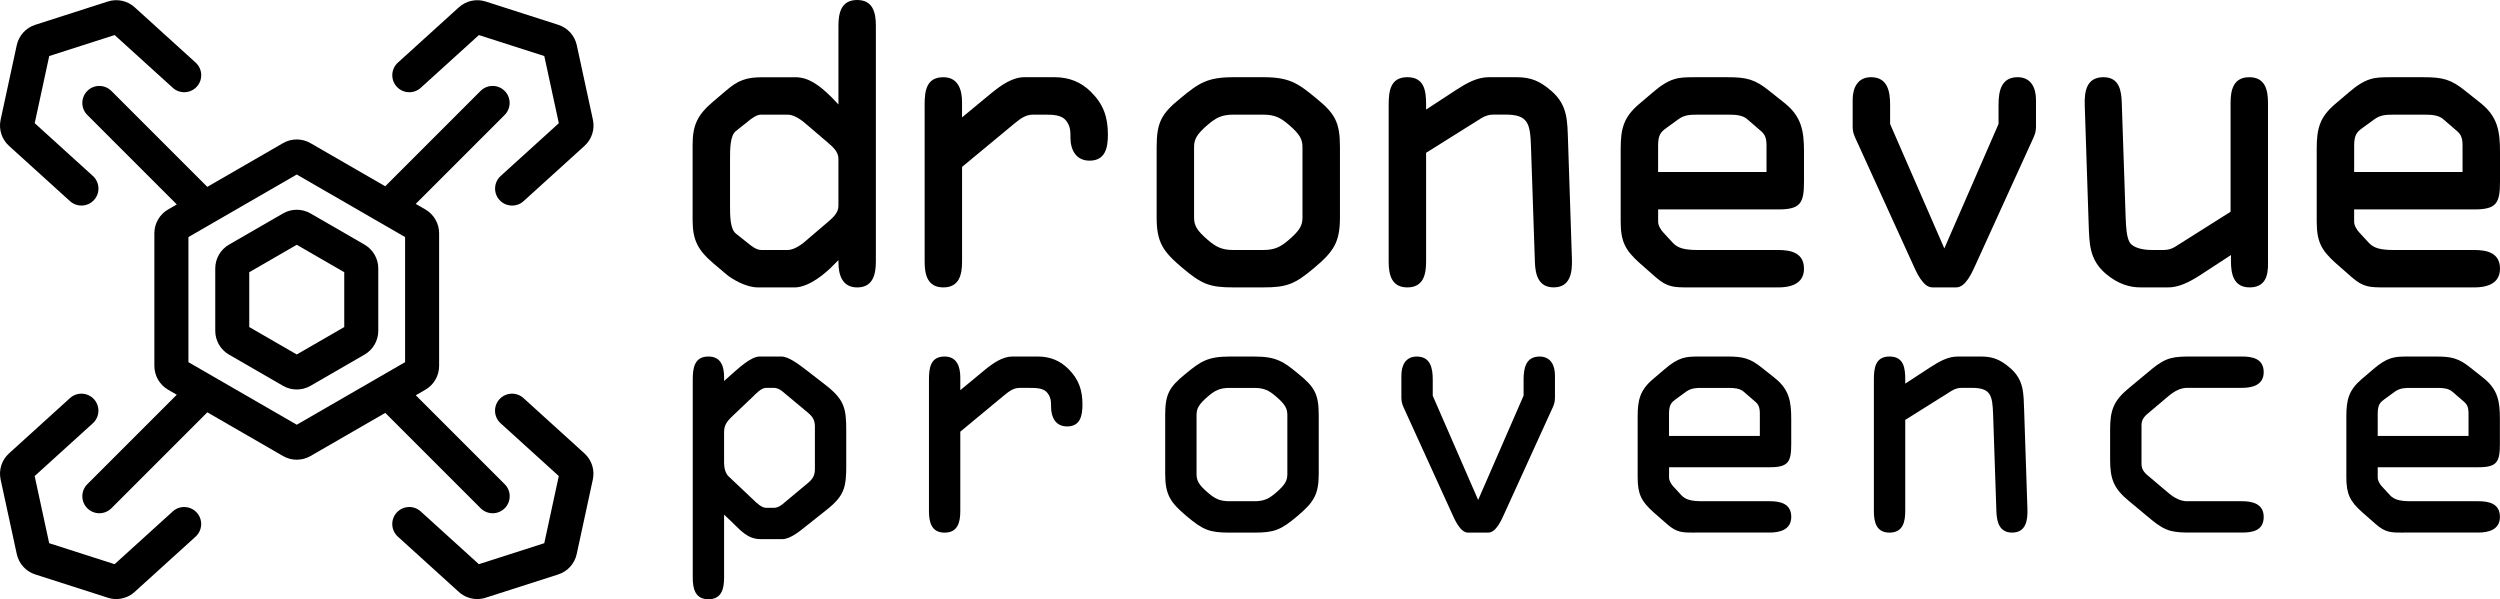
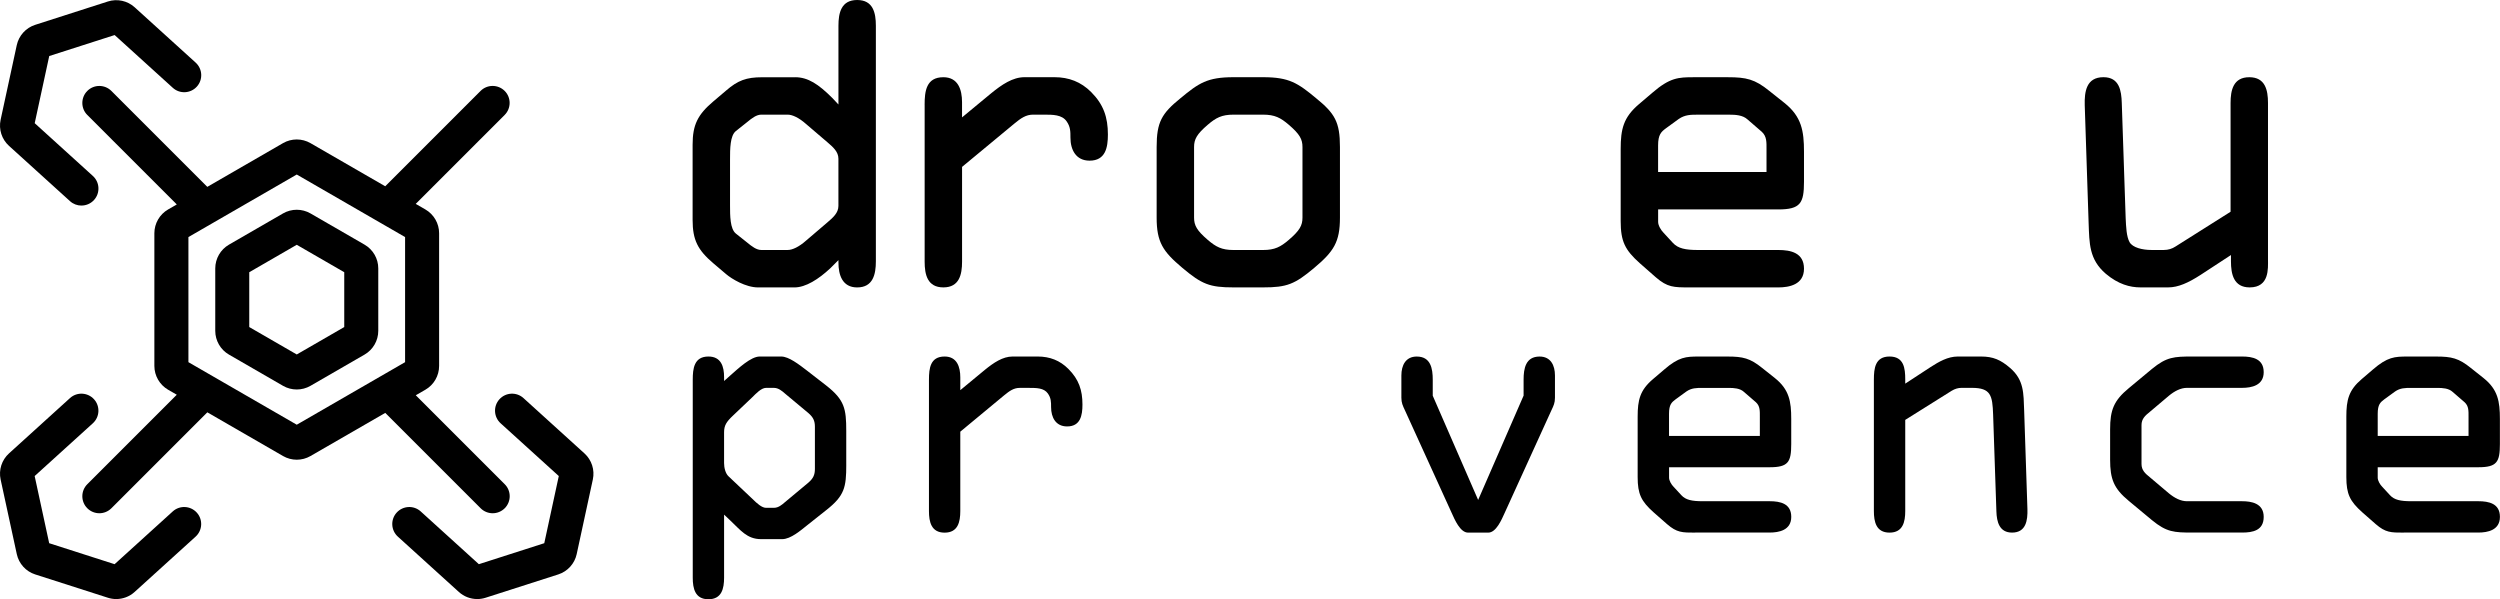
<svg xmlns="http://www.w3.org/2000/svg" id="Calque_2" data-name="Calque 2" viewBox="0 0 978 234.43">
  <defs>
    <style>
      .cls-1 {
        fill: #000;
        stroke-width: 0px;
      }
    </style>
  </defs>
  <g id="Calque_1-2" data-name="Calque 1">
    <g>
      <g>
        <path class="cls-1" d="M162.63,154.64l3.78-2.18c3.31-1.91,5.37-5.47,5.37-9.3v-51.92c0-3.82-2.05-7.38-5.37-9.3l-3.78-2.18,34.79-34.79c2.6-2.6,2.6-6.82,0-9.41-2.6-2.59-6.82-2.59-9.41,0l-37.31,37.31-29.25-16.88c-3.31-1.91-7.42-1.91-10.73,0l-29.62,17.11-37.53-37.53c-2.6-2.59-6.82-2.6-9.41,0-2.6,2.6-2.6,6.82,0,9.41l35,35-3.4,1.96c-3.31,1.91-5.37,5.47-5.37,9.3v51.92c0,3.82,2.06,7.38,5.37,9.3l3.4,1.96-35,35c-2.6,2.6-2.6,6.82,0,9.41,1.3,1.3,3.01,1.95,4.71,1.95s3.4-.65,4.71-1.95l37.53-37.53,29.62,17.1c1.66.96,3.51,1.44,5.37,1.44s3.71-.48,5.37-1.44l29.25-16.88,37.31,37.31c1.3,1.3,3.01,1.95,4.71,1.95s3.4-.65,4.71-1.95c2.6-2.6,2.6-6.82,0-9.41l-34.79-34.79ZM116.09,166.15l-42.38-24.47v-48.94l42.38-24.47,42.38,24.47v48.94l-42.38,24.47Z" />
        <path class="cls-1" d="M31.85,80.42c-1.59,0-3.19-.57-4.47-1.73L3.51,57.05c-2.82-2.56-4.08-6.46-3.27-10.19l6.32-29.21c.81-3.72,3.56-6.76,7.19-7.93L42.21.58c3.63-1.17,7.64-.3,10.46,2.26l23.87,21.65c2.72,2.47,2.93,6.68.46,9.4-2.47,2.72-6.68,2.93-9.4.46l-22.75-20.64-25.59,8.21-5.68,26.27,22.75,20.64c2.72,2.47,2.93,6.68.46,9.4-1.31,1.45-3.12,2.18-4.93,2.18Z" />
-         <path class="cls-1" d="M200.33,80.42c-1.81,0-3.62-.74-4.93-2.18-2.47-2.72-2.26-6.93.46-9.4l22.75-20.64-5.68-26.27-25.59-8.21-22.75,20.64c-2.72,2.47-6.93,2.26-9.4-.46-2.47-2.72-2.26-6.93.46-9.4l23.87-21.65c2.82-2.56,6.83-3.43,10.46-2.26l28.46,9.13c3.63,1.17,6.38,4.2,7.19,7.93l6.32,29.21c.81,3.73-.45,7.63-3.27,10.19l-23.87,21.65c-1.27,1.16-2.87,1.73-4.47,1.73Z" />
        <path class="cls-1" d="M45.47,234.35c-1.09,0-2.19-.17-3.25-.51l-28.46-9.13c-3.63-1.16-6.38-4.2-7.19-7.93L.24,187.57c-.81-3.73.45-7.63,3.27-10.19l23.87-21.65c2.72-2.47,6.93-2.26,9.4.46,2.47,2.72,2.26,6.93-.46,9.4l-22.76,20.64,5.68,26.27,25.59,8.21,22.75-20.64c2.72-2.47,6.93-2.26,9.4.46,2.47,2.72,2.26,6.93-.46,9.4l-23.87,21.65c-1.99,1.81-4.58,2.77-7.21,2.77Z" />
        <path class="cls-1" d="M186.71,234.35c-2.63,0-5.21-.96-7.2-2.77l-23.87-21.65c-2.72-2.47-2.93-6.68-.46-9.4,2.47-2.72,6.68-2.93,9.4-.46l22.75,20.64,25.59-8.21,5.68-26.27-22.76-20.64c-2.72-2.47-2.93-6.68-.46-9.4,2.47-2.72,6.68-2.93,9.4-.46l23.87,21.65c2.82,2.56,4.08,6.46,3.27,10.19l-6.32,29.21c-.81,3.73-3.56,6.76-7.19,7.93l-28.46,9.13c-1.07.34-2.16.51-3.26.51Z" />
      </g>
      <path class="cls-1" d="M116.09,152.37c-1.86,0-3.71-.48-5.36-1.43l-21.16-12.22c-3.31-1.91-5.36-5.47-5.36-9.29v-24.43c0-3.82,2.06-7.38,5.36-9.29l21.16-12.22c3.31-1.91,7.42-1.91,10.73,0l21.16,12.22c3.31,1.91,5.36,5.47,5.36,9.29v24.43c0,3.82-2.06,7.38-5.37,9.29l-21.16,12.22c-1.65.95-3.51,1.43-5.36,1.43ZM97.51,127.94l18.58,10.73,18.58-10.73v-21.45l-18.58-10.73-18.58,10.73v21.45Z" />
    </g>
    <g>
      <path class="cls-1" d="M311.07,30.21c5.03,0,9.15,2.75,14.49,8.08l2.44,2.59V10.07c0-5.03,1.07-10.07,7.32-10.07s7.32,5.03,7.32,10.07v92.15c0,5.03-1.07,10.22-7.32,10.22-5.8,0-7.32-4.88-7.32-9.76v-.92l-3.2,3.2c-4.58,4.27-9.61,7.48-14.03,7.48h-14.19c-4.88,0-10.37-3.36-12.51-5.19l-5.03-4.27c-6.1-5.19-8.09-9.15-8.09-16.93v-29.44c0-7.78,1.98-11.75,8.09-16.93l5.03-4.27c4.58-3.97,7.93-5.19,14.04-5.19h12.97ZM285.59,80.24c0,4.12,0,9.31,2.29,11.14l4.42,3.51c1.83,1.52,3.66,2.9,5.49,2.9h10.37c1.83,0,4.42-1.22,7.17-3.66l8.39-7.17c2.14-1.83,4.27-3.66,4.27-6.41v-18.46c0-2.75-2.14-4.58-4.27-6.41l-8.39-7.17c-2.75-2.44-5.34-3.66-7.17-3.66h-10.37c-1.83,0-3.66,1.37-5.49,2.9l-4.42,3.51c-2.29,1.83-2.29,7.02-2.29,11.14v17.85Z" />
      <path class="cls-1" d="M361.71,41.04c0-5.34.61-10.83,7.32-10.83,5.8,0,7.32,4.88,7.32,9.76v5.95l11.44-9.46c4.12-3.36,8.39-6.26,12.97-6.26h11.75c5.64,0,10.37,1.83,14.34,5.8,4.88,4.88,6.56,9.92,6.56,16.63,0,5.03-.91,10.22-7.17,10.22-5.34,0-7.48-4.27-7.48-9,0-2.44,0-4.27-1.52-6.41-1.83-2.59-5.34-2.59-8.85-2.59h-4.27c-2.75,0-4.73,1.37-7.32,3.51l-20.44,16.93v37.07c0,5.03-1.07,10.07-7.32,10.07s-7.32-5.03-7.32-10.07v-61.33Z" />
      <path class="cls-1" d="M452.48,57.51c0-9.76,1.98-13.12,9.31-19.07,7.17-5.95,10.53-8.24,20.75-8.24h11.59c10.22,0,13.58,2.29,20.75,8.24,7.32,5.95,9.31,9.31,9.31,19.07v27.61c0,9.61-2.44,13.27-10.07,19.68-7.63,6.41-10.68,7.63-19.99,7.63h-11.59c-9.31,0-12.36-1.22-19.99-7.63-7.63-6.41-10.07-10.07-10.07-19.68v-27.61ZM467.12,85.13c0,3.05,1.07,5.03,5.34,8.7,3.2,2.75,5.49,3.97,10.07,3.97h11.59c4.58,0,6.87-1.22,10.07-3.97,4.27-3.66,5.34-5.64,5.34-8.7v-27.61c0-3.05-1.07-5.03-5.34-8.7-3.2-2.75-5.49-3.97-10.07-3.97h-11.59c-4.58,0-6.87,1.22-10.07,3.97-4.27,3.66-5.34,5.65-5.34,8.7v27.61Z" />
-       <path class="cls-1" d="M557.89,59.8v42.56c0,5.03-1.07,10.07-7.32,10.07s-7.32-5.03-7.32-10.07v-61.33c0-5.34.61-10.83,7.32-10.83s7.32,5.49,7.32,10.68v1.98l11.9-7.78c3.81-2.44,7.93-4.88,12.66-4.88h10.83c5.65,0,9.15,1.52,13.58,5.34,6.56,5.65,6.26,11.9,6.56,19.83l1.52,46.07c.15,5.19-.61,10.98-7.17,10.98-5.95,0-7.17-5.03-7.32-9.92l-1.53-45.16c-.31-9-1.07-12.51-9.92-12.51h-4.88c-1.53,0-3.05.46-4.58,1.37l-21.66,13.58Z" />
      <path class="cls-1" d="M660.86,112.43c-6.1,0-8.54,0-13.12-3.97l-6.25-5.49c-5.8-5.19-7.48-8.54-7.48-16.48v-28.22c0-7.78,1.07-12.36,7.17-17.54l5.19-4.42c6.87-5.95,10.22-6.1,16.17-6.1h13.43c7.17,0,10.53.76,16.17,5.34l5.95,4.73c6.71,5.34,7.63,10.99,7.63,19.07v11.75c0,8.39-1.37,10.83-10.07,10.83h-46.99v4.88c0,1.37,1.07,3.2,2.14,4.27l3.66,3.97c1.98,2.14,4.88,2.75,9.76,2.75h31.43c4.88,0,10.07,1.07,10.07,7.32s-5.8,7.32-10.07,7.32h-34.78ZM648.65,67.28h42.41v-8.85c0-2.75.15-5.03-1.83-6.86l-5.64-4.88c-1.83-1.68-4.73-1.83-7.02-1.83h-12.36c-2.75,0-5.03,0-7.48,1.68l-5.03,3.66c-1.83,1.37-3.05,2.44-3.05,6.71v10.37Z" />
-       <path class="cls-1" d="M781.83,48.51v-7.48c0-5.19.92-10.83,7.48-10.83,5.19,0,7.17,4.12,7.17,8.85v10.37c0,2.44-.61,3.66-1.68,5.95l-21.82,47.9c-1.37,3.05-3.97,9.15-7.63,9.15h-9.46c-3.66,0-6.26-6.1-7.63-9.15l-21.82-47.9c-1.07-2.29-1.68-3.51-1.68-5.95v-10.37c0-4.73,1.98-8.85,7.17-8.85,6.56,0,7.48,5.64,7.48,10.83v7.48l21.21,48.67,21.2-48.67Z" />
      <path class="cls-1" d="M887.24,101.6c0,3.36.61,10.83-7.17,10.83-6.26,0-7.32-5.19-7.32-10.22v-2.44l-11.9,7.78c-4.73,3.05-8.7,4.88-12.66,4.88h-10.83c-4.12,0-8.7-1.22-13.58-5.34-6.56-5.64-6.41-11.9-6.71-19.83l-1.52-46.07c-.15-5.34.61-10.99,7.32-10.99,6.26,0,7.02,5.34,7.17,10.07l1.52,45.01c.15,3.36.31,7.32,1.53,9.46s5.03,3.05,8.54,3.05h4.88c1.68,0,3.2-.46,4.58-1.37l21.51-13.58v-42.56c0-5.03,1.07-10.07,7.32-10.07s7.32,5.03,7.32,10.07v61.33Z" />
-       <path class="cls-1" d="M933.15,112.43c-6.1,0-8.54,0-13.12-3.97l-6.26-5.49c-5.8-5.19-7.47-8.54-7.47-16.48v-28.22c0-7.78,1.07-12.36,7.17-17.54l5.19-4.42c6.86-5.95,10.22-6.1,16.17-6.1h13.42c7.17,0,10.53.76,16.17,5.34l5.95,4.73c6.71,5.34,7.63,10.99,7.63,19.07v11.75c0,8.39-1.37,10.83-10.07,10.83h-46.99v4.88c0,1.37,1.07,3.2,2.14,4.27l3.66,3.97c1.98,2.14,4.88,2.75,9.76,2.75h31.43c4.88,0,10.07,1.07,10.07,7.32s-5.8,7.32-10.07,7.32h-34.78ZM920.94,67.28h42.41v-8.85c0-2.75.15-5.03-1.83-6.86l-5.64-4.88c-1.83-1.68-4.73-1.83-7.02-1.83h-12.36c-2.75,0-5.03,0-7.47,1.68l-5.03,3.66c-1.83,1.37-3.05,2.44-3.05,6.71v10.37Z" />
      <path class="cls-1" d="M331.06,181.77c0,8.82-.64,12.14-7.8,17.76l-7.41,5.88c-2.56,2.04-6.52,5.5-9.84,5.5h-8.31c-5.5,0-8.05-3.58-12.01-7.29l-2.43-2.3v24.67c0,4.22-.9,8.44-6.13,8.44s-6.13-4.22-6.13-8.44v-77.45c0-4.34.51-9.07,6.13-9.07,4.98,0,6.13,3.96,6.13,8.05v1.53l2.43-2.17c3.2-2.81,8.05-7.41,11.5-7.41h8.43c2.94,0,6.9,3.07,10.22,5.62l7.41,5.75c7.16,5.62,7.8,9.07,7.8,17.76v13.16ZM318.79,166.95c0-2.3-.64-3.71-2.56-5.37l-9.2-7.67c-1.15-1.02-2.56-2.17-4.22-2.17h-3.19c-1.79,0-3.96,2.3-5.24,3.58l-7.67,7.29c-2.56,2.43-3.45,3.83-3.45,6.52v12.01c0,1.79.51,4.09,1.79,5.24l9.33,8.82c1.79,1.79,3.71,3.45,5.24,3.45h3.19c1.66,0,3.07-1.15,4.22-2.17l9.2-7.67c1.92-1.66,2.56-3.07,2.56-5.37v-16.49Z" />
      <path class="cls-1" d="M363.41,148.54c0-4.47.51-9.07,6.13-9.07,4.86,0,6.13,4.09,6.13,8.18v4.98l9.58-7.92c3.45-2.81,7.03-5.24,10.86-5.24h9.84c4.73,0,8.69,1.53,12.01,4.86,4.09,4.09,5.5,8.31,5.5,13.93,0,4.22-.77,8.56-6.01,8.56-4.47,0-6.26-3.58-6.26-7.54,0-2.04,0-3.58-1.28-5.37-1.53-2.17-4.47-2.17-7.41-2.17h-3.58c-2.3,0-3.96,1.15-6.13,2.94l-17.12,14.19v31.06c0,4.22-.9,8.44-6.13,8.44s-6.13-4.22-6.13-8.44v-51.38Z" />
-       <path class="cls-1" d="M455.82,162.35c0-8.18,1.66-10.99,7.8-15.97,6.01-4.98,8.82-6.9,17.38-6.9h9.71c8.56,0,11.37,1.92,17.38,6.9,6.13,4.98,7.8,7.8,7.8,15.97v23.13c0,8.05-2.05,11.12-8.44,16.49-6.39,5.37-8.95,6.39-16.74,6.39h-9.71c-7.8,0-10.35-1.02-16.74-6.39-6.39-5.37-8.43-8.43-8.43-16.49v-23.13ZM468.09,185.48c0,2.55.89,4.22,4.47,7.28,2.68,2.3,4.6,3.32,8.44,3.32h9.71c3.83,0,5.75-1.02,8.43-3.32,3.58-3.07,4.47-4.73,4.47-7.28v-23.13c0-2.55-.9-4.22-4.47-7.28-2.68-2.3-4.6-3.32-8.43-3.32h-9.71c-3.83,0-5.75,1.02-8.44,3.32-3.58,3.07-4.47,4.73-4.47,7.28v23.13Z" />
      <path class="cls-1" d="M596.03,154.81v-6.26c0-4.34.77-9.07,6.26-9.07,4.35,0,6.01,3.45,6.01,7.41v8.69c0,2.04-.51,3.07-1.41,4.98l-18.28,40.13c-1.15,2.55-3.32,7.67-6.39,7.67h-7.92c-3.07,0-5.24-5.11-6.39-7.67l-18.28-40.13c-.89-1.92-1.41-2.94-1.41-4.98v-8.69c0-3.96,1.66-7.41,6.01-7.41,5.5,0,6.26,4.73,6.26,9.07v6.26l17.76,40.77,17.76-40.77Z" />
      <path class="cls-1" d="M663.14,208.36c-5.11,0-7.16,0-10.99-3.32l-5.24-4.6c-4.86-4.34-6.26-7.16-6.26-13.8v-23.64c0-6.52.89-10.35,6.01-14.7l4.35-3.71c5.75-4.98,8.56-5.11,13.55-5.11h11.25c6.01,0,8.82.64,13.55,4.47l4.98,3.96c5.62,4.47,6.39,9.2,6.39,15.97v9.84c0,7.03-1.15,9.07-8.43,9.07h-39.36v4.09c0,1.15.89,2.68,1.79,3.58l3.07,3.32c1.66,1.79,4.09,2.3,8.18,2.3h26.33c4.09,0,8.43.89,8.43,6.13s-4.86,6.13-8.43,6.13h-29.14ZM652.92,170.53h35.53v-7.41c0-2.3.13-4.22-1.53-5.75l-4.73-4.09c-1.53-1.41-3.96-1.53-5.88-1.53h-10.35c-2.3,0-4.22,0-6.26,1.41l-4.22,3.07c-1.53,1.15-2.56,2.04-2.56,5.62v8.69Z" />
      <path class="cls-1" d="M745.33,164.26v35.66c0,4.22-.9,8.44-6.14,8.44s-6.13-4.22-6.13-8.44v-51.38c0-4.47.51-9.07,6.13-9.07s6.14,4.6,6.14,8.95v1.66l9.97-6.52c3.19-2.04,6.65-4.09,10.61-4.09h9.07c4.73,0,7.67,1.28,11.37,4.47,5.5,4.73,5.24,9.97,5.5,16.61l1.28,38.6c.13,4.34-.51,9.2-6.01,9.2-4.98,0-6.01-4.22-6.13-8.31l-1.28-37.83c-.26-7.54-.9-10.48-8.31-10.48h-4.09c-1.28,0-2.56.38-3.83,1.15l-18.15,11.38Z" />
      <path class="cls-1" d="M825.48,167.97c0-7.54,1.41-11.25,7.29-16.1l9.07-7.54c5.75-4.73,8.69-4.86,15.85-4.86h19.43c4.09,0,8.44.89,8.44,6.13s-4.86,6.13-8.44,6.13h-21.6c-2.43,0-4.86,1.28-7.03,3.07l-7.41,6.26c-1.92,1.53-3.32,2.81-3.32,5.24v15.21c0,2.43,1.41,3.71,3.32,5.24l7.41,6.26c2.17,1.79,4.6,3.07,7.03,3.07h21.6c3.58,0,8.44.77,8.44,6.13s-4.34,6.13-8.44,6.13h-19.43c-7.16,0-10.1-.13-15.85-4.86l-9.07-7.54c-5.88-4.86-7.29-8.56-7.29-16.1v-11.88Z" />
      <path class="cls-1" d="M940.38,208.36c-5.11,0-7.16,0-10.99-3.32l-5.24-4.6c-4.86-4.34-6.26-7.16-6.26-13.8v-23.64c0-6.52.9-10.35,6.01-14.7l4.34-3.71c5.75-4.98,8.56-5.11,13.55-5.11h11.25c6.01,0,8.82.64,13.55,4.47l4.98,3.96c5.62,4.47,6.39,9.2,6.39,15.97v9.84c0,7.03-1.15,9.07-8.44,9.07h-39.36v4.09c0,1.15.89,2.68,1.79,3.58l3.07,3.32c1.66,1.79,4.09,2.3,8.18,2.3h26.33c4.09,0,8.44.89,8.44,6.13s-4.86,6.13-8.44,6.13h-29.14ZM930.16,170.53h35.53v-7.41c0-2.3.13-4.22-1.53-5.75l-4.73-4.09c-1.53-1.41-3.96-1.53-5.88-1.53h-10.35c-2.3,0-4.22,0-6.26,1.41l-4.22,3.07c-1.53,1.15-2.56,2.04-2.56,5.62v8.69Z" />
    </g>
  </g>
</svg>